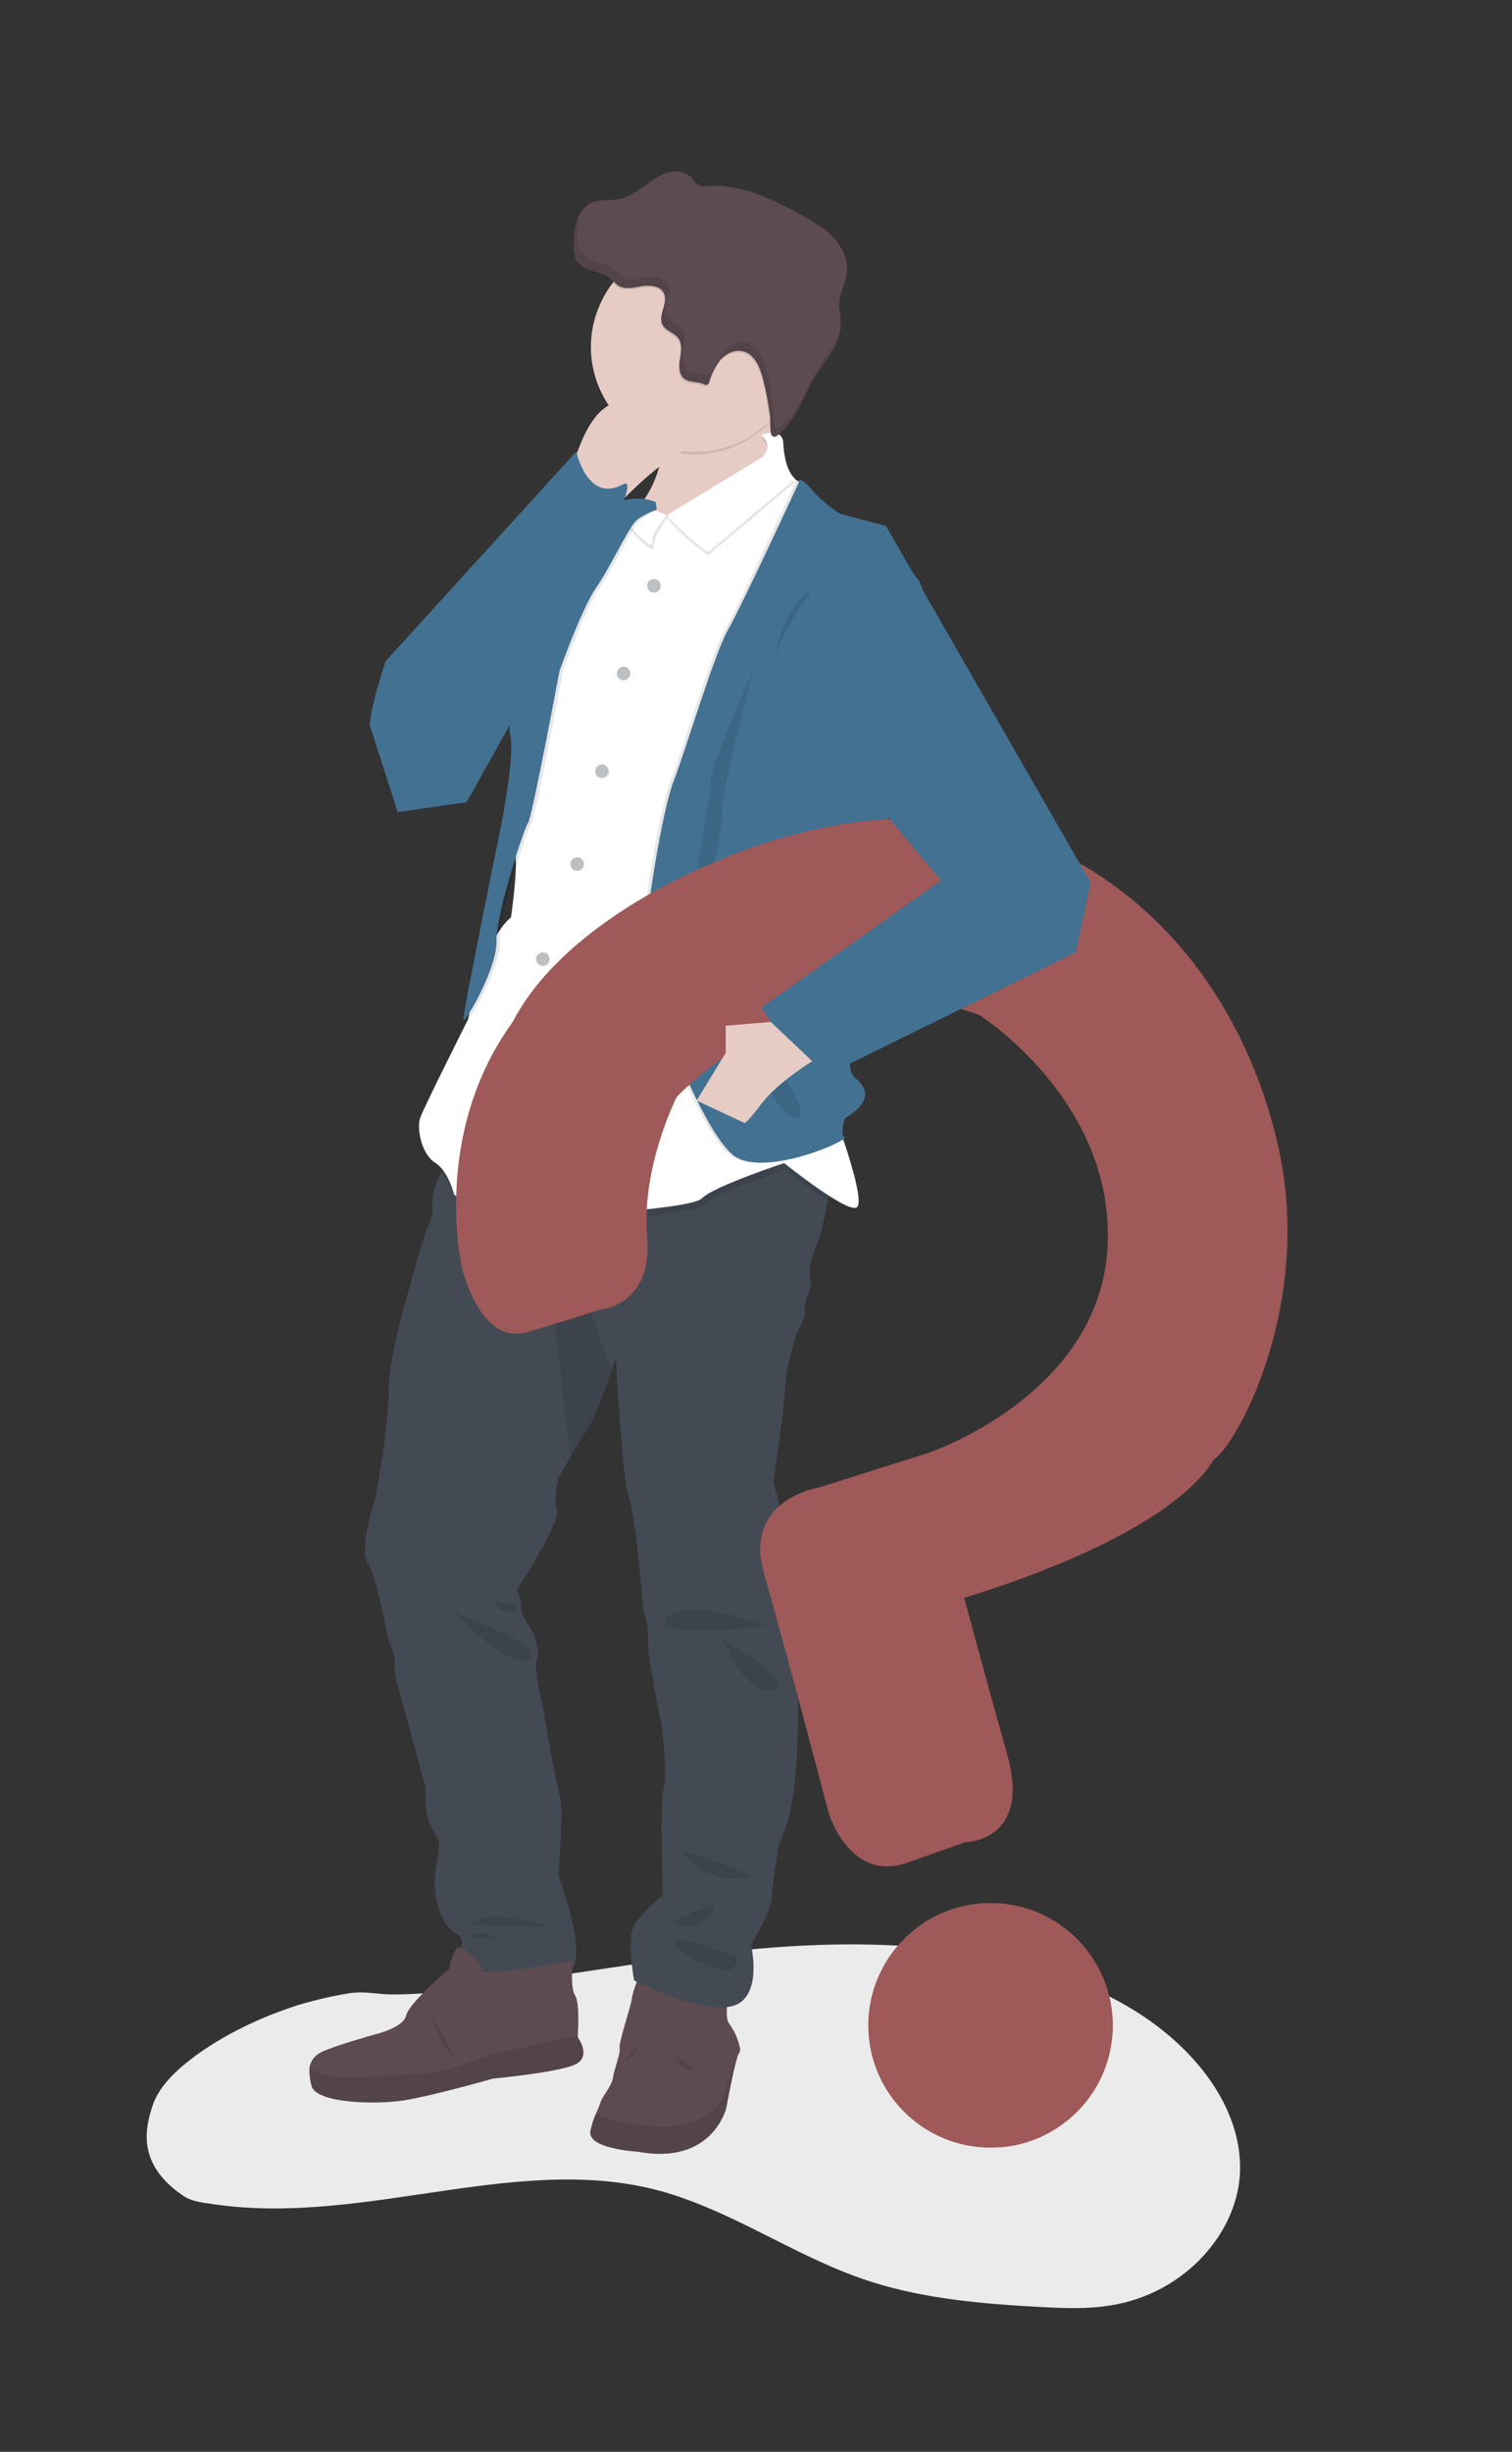
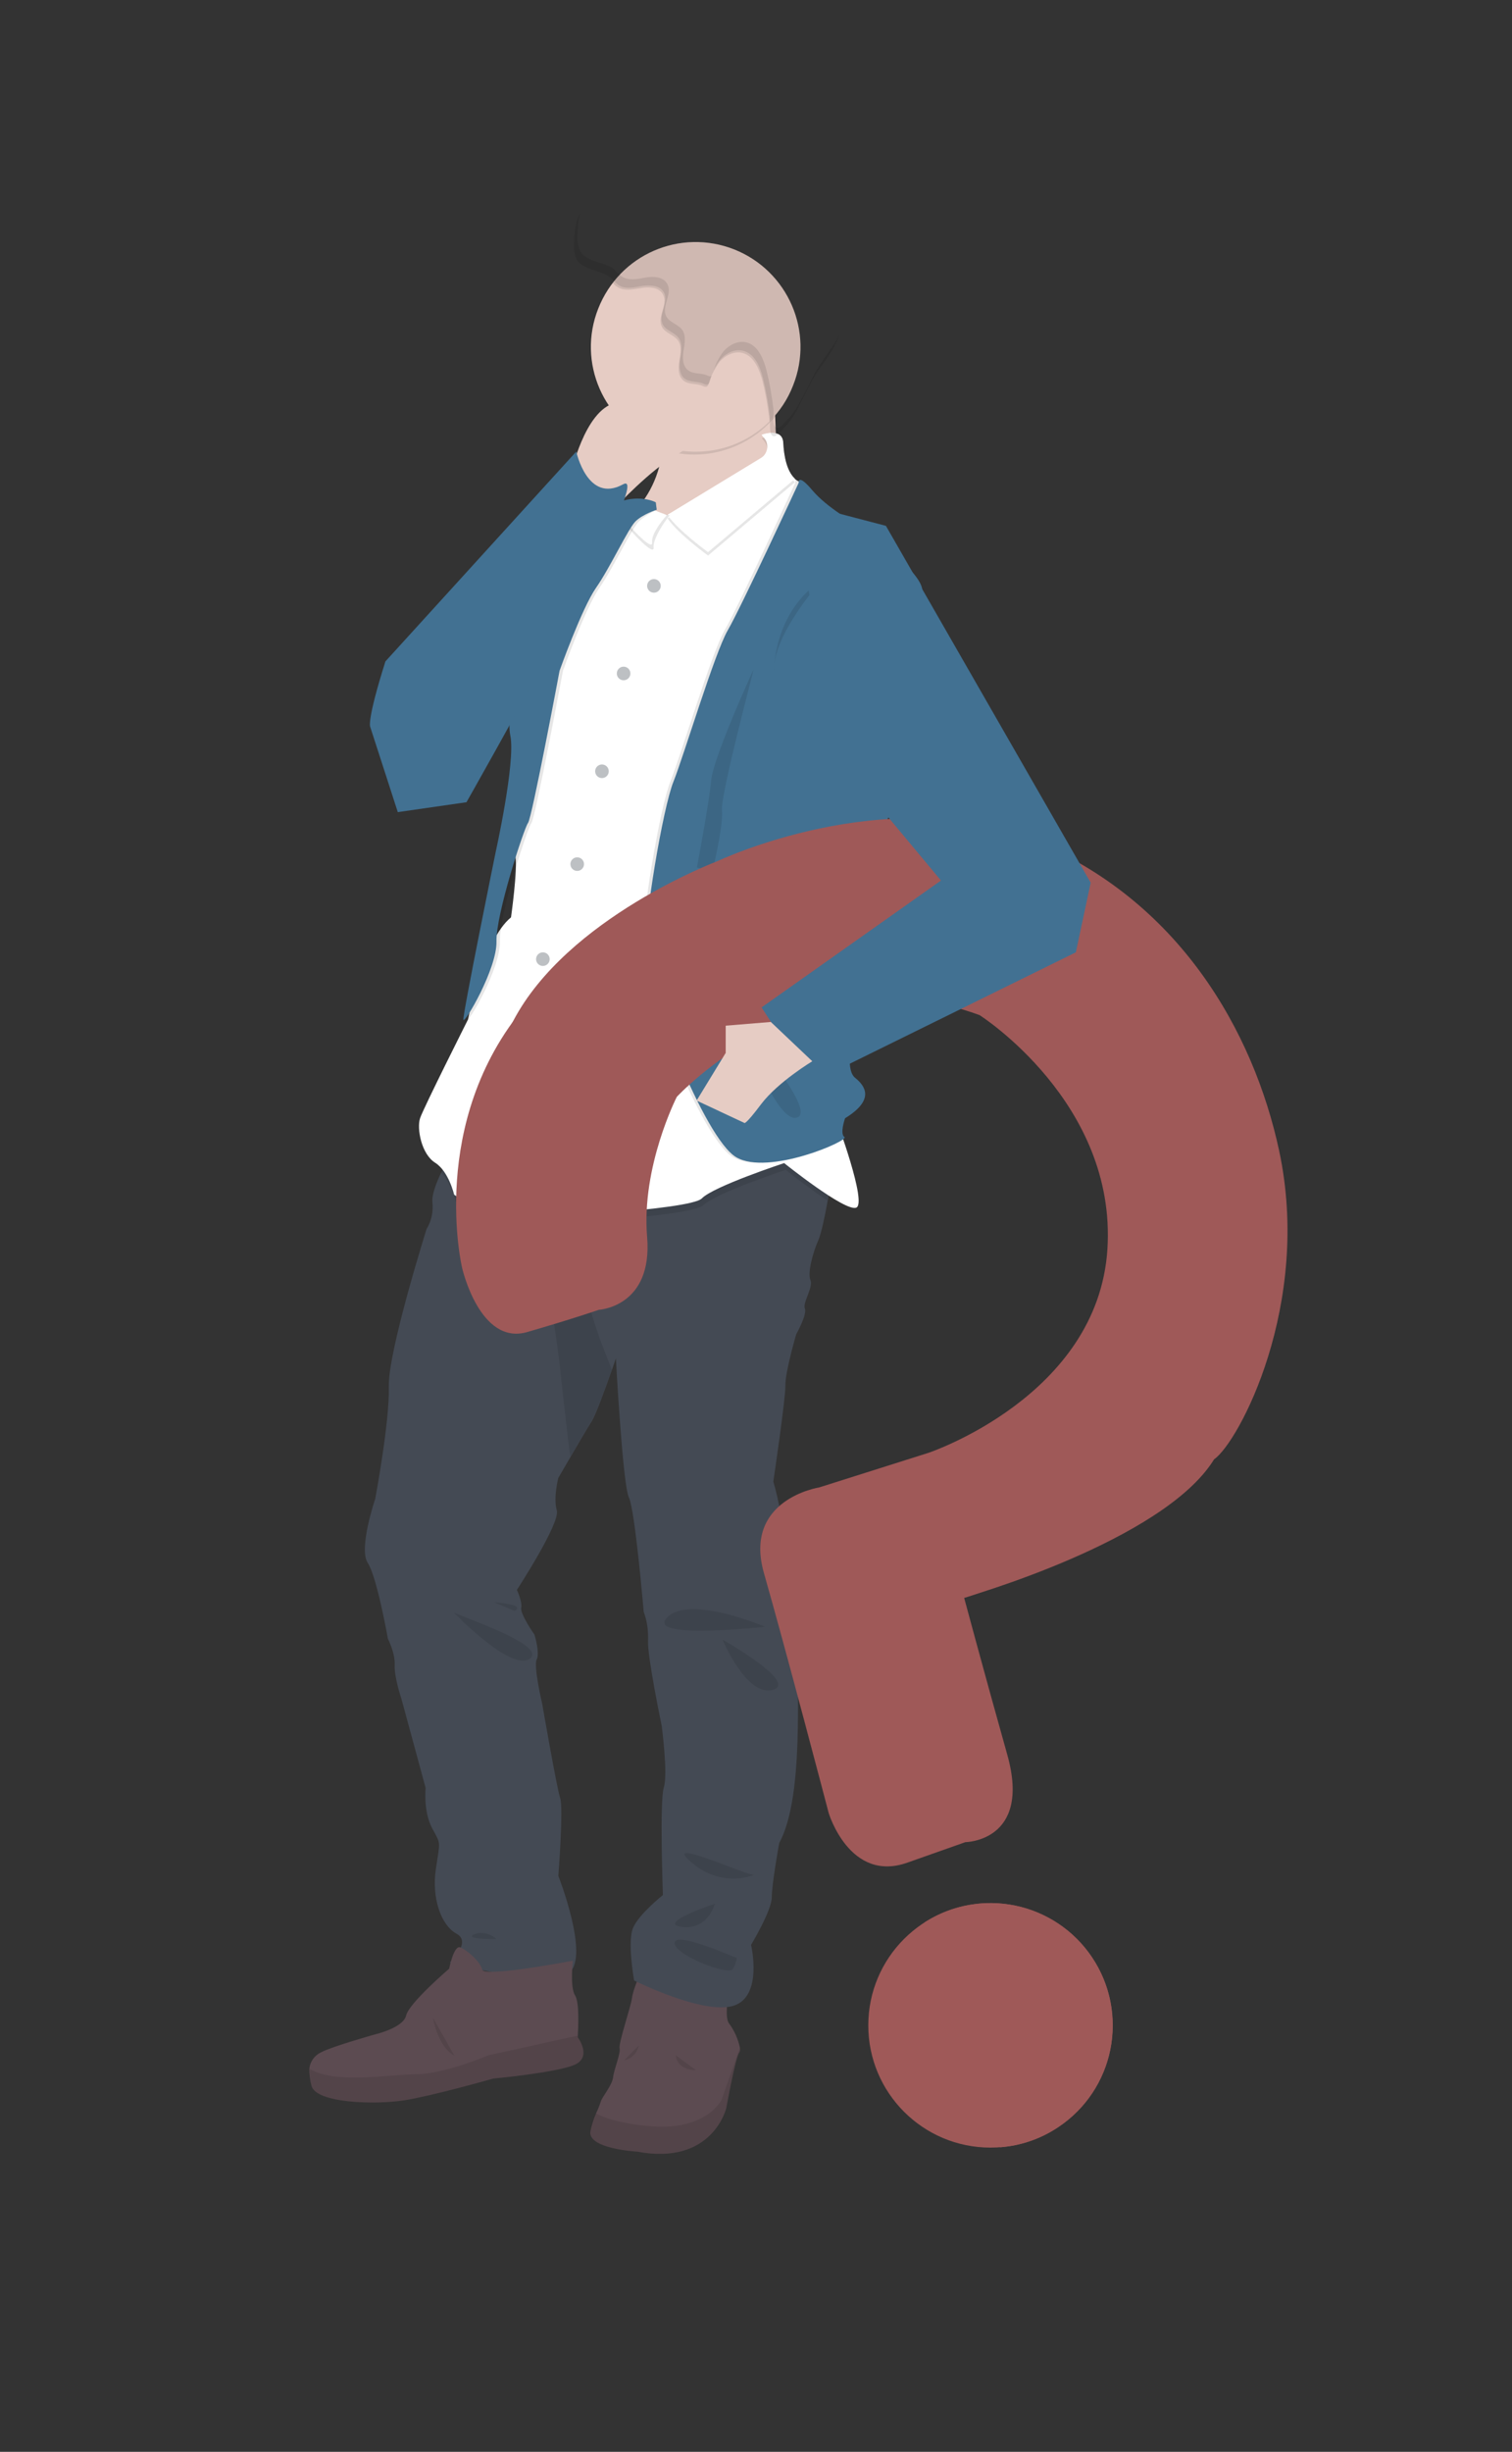
<svg xmlns="http://www.w3.org/2000/svg" version="1.1" id="e1b1e002-d924-4d22-bacb-5c9d93bf569d" x="0px" y="0px" viewBox="0 0 488.8 792.2" style="enable-background:new 0 0 488.8 792.2;" xml:space="preserve">
  <rect x="0" y="0" width="488.8" height="792.2" fill="#333333" stroke="none" />
  <style type="text/css">
	.st0{fill:#EBEBEB;}
	.st1{fill:#5C4B51;}
	.st2{opacity:0.1;enable-background:new    ;}
	.st3{fill:#444A54;}
	.st4{fill:#E6CCC4;}
	.st5{fill:#FFFFFF;}
	.st6{opacity:0.35;fill:#444A54;enable-background:new    ;}
	.st7{opacity:0.1;fill:#444A54;enable-background:new    ;}
	.st8{fill:#427192;}
	.st9{opacity:0.1;}
	.st10{fill:#9F5958;}
</style>
-   <path class="st0" d="M62.8,664.5c-6,4.5-11.6,9.8-13.6,16.2c-2,6.4-5.4,18.4,10.1,28.8c2.9,2,6.8,2.2,10.5,2.8  c49.9,7,100.7-18.3,147.7-3.2c22.7,7.3,41.6,21,64.3,28.2c17.3,5.5,36,7.1,54.6,8.1c7.5,0.4,15.1,0.7,22.5-0.5  c24.5-3.8,41.9-24.2,42-44.3c0.1-20.1-14.6-39-34.5-51.2c-33.5-20.5-78.9-23.5-120.7-19.8c-26.9,2.4-53.3,7.2-79.9,10.8  c-12.9,1.8-26.7,4.2-39.8,4c-4.6-0.1-8.2-1.1-12.9-0.4c-5.7,0.9-11.2,2.2-16.6,3.8C84,651.8,72.5,657.4,62.8,664.5z" />
  <path class="st1" d="M206,695.2c24.4,4.6,28.8-14.1,28.8-14.1s3-16.6,4.2-17.9c0.3-0.5,0.3-1.1,0.2-1.6l0,0  c-0.6-2.8-1.8-5.5-3.5-7.8c-1.5-1.8-0.3-9.3-0.3-9.3l-28.3-7.2c0,0-2.5,5.7-2.8,8.3s-4.4,14.6-4,16.2s-1.8,6.8-2.1,9.4  s-3.7,6.5-4,7.9c-0.4,1.2-0.9,2.5-1.5,3.7c-0.8,1.8-1.4,3.7-1.8,5.6C189.5,694.3,206,695.2,206,695.2z" />
  <path class="st2" d="M206,695.2c24.4,4.6,28.8-14.1,28.8-14.1s3-16.6,4.2-17.9c0.3-0.5,0.3-1.1,0.2-1.6l-5.9,16.8  c0,0-4.8,10.1-22.9,8.6c-10.3-0.9-15.3-2.8-17.8-4.2c-0.8,1.8-1.4,3.7-1.8,5.6C189.5,694.3,206,695.2,206,695.2z" />
  <path class="st2" d="M225,668.9c0,0-6.1,0.1-6.5-4.8L225,668.9z" />
  <path class="st3" d="M118.9,505c3,4.6,6.5,24.5,6.5,24.5s2.4,4.6,2.2,8.5s2.2,11,2.2,11l7.8,28.7c0,0-0.8,7.6,2.1,13  s2.6,3.8,1.2,13.2s1.7,18.2,6.7,20.9s-2.2,9.3-2.2,9.3s31.9,8.6,38.6,3.3s-3.5-31.3-3.5-31.3s1.7-21.9,0.6-25.1s-5.8-30.4-5.8-30.4  s-2.9-12.3-1.8-14.4s-0.7-8-0.7-8s-4.7-6.7-4.3-8.7s-1.4-5.8-1.4-5.8s14.1-21.6,12.9-25.7s0.5-10.5,0.5-10.5s1.8-3.1,3.9-6.7  c2.6-4.5,5.8-9.9,6.9-11.6c1.4-2.2,4.6-11.2,6.5-16.5l1.3-3.8c0,0,2.2,40.8,4.2,44.9s4.8,37,4.8,37c1.1,2.9,1.5,6,1.4,9.2  c-0.3,5.1,4.4,27.5,4.4,27.5s2.1,15.8,0.7,20s-0.3,34.8-0.3,34.8s-7.6,6-9.6,10.5s0.3,17.1,0.3,17.1s22.2,11.1,32,8.2  s5.8-19.7,5.8-19.7s6.7-11.1,6.7-15.4s2.4-17.5,2.4-17.5c8.5-15.5,5.1-53.3,6.5-56.3s-2.9-14.4-6.3-19.5c-3.4-5.1-2.1-19,0-23  s-2.1-18-2.1-18s4-26.9,3.9-31.1s3.5-16.5,3.5-16.5s3.6-6.4,2.8-8.3s2.8-6.9,1.8-9.2s0.8-9,2.6-13c0.9-2.1,2.1-7.7,3-12.8  c0.8-4.8,1.5-9,1.5-9l-22.9-18.4l-57.1-15l-21.5-6.9l-20.9,33c0,0-2.2,3.5-4.1,7.4c-1.6,3.4-3.1,7.3-2.8,9.6c0.3,3-0.3,6-1.9,8.6  c0,0-12.5,39.6-12.2,50.9s-4.4,36.3-4.4,36.3S115.8,500.4,118.9,505z" />
  <path class="st4" d="M195.2,172.2c1,0,66.2-1.1,60.3-8.7c-3.5-4.5-4.6-18.4-4.9-28.9c-0.2-7.4,0-13.2,0-13.2s-41.9-25.8-36.7,8.2  c0.9,5.2,1,10.6,0.3,15.8C211.5,166,195.7,172,195.2,172.2z" />
  <path class="st2" d="M214,129.5c0.9,5.2,1,10.6,0.3,15.8c12,3.8,25,0.6,34-8.2c0.8-0.8,1.6-1.7,2.4-2.6c-0.2-7.4,0-13.2,0-13.2  S208.7,95.6,214,129.5z" />
  <path class="st4" d="M193.4,99.7c-6.9,17.4,1.7,37,19.1,43.9c12.5,4.9,26.7,2,36.2-7.4c3.4-3.3,6-7.3,7.7-11.7  c6.9-17.4-1.7-37-19-43.9C219.9,73.7,200.3,82.2,193.4,99.7C193.4,99.6,193.4,99.6,193.4,99.7z" />
  <path class="st2" d="M142.4,378.8c3.5,3.2,4.9,9.4,4.9,9.4s16.7,11.4,15.5,4.2s8.6-36.3,8.6-36.3l-1.1,39.7c0,0,53.2-2.5,57.1-6.4  S254,378,254,378s7,5.6,13.4,9.8c0.8-4.8,1.5-9,1.5-9L246,360.4l-57.1-15l-21.5-6.9l-20.9,33C146.5,371.4,144.3,374.9,142.4,378.8z" />
  <path class="st5" d="M140.7,375.7c4.4,2.8,6.1,10.3,6.1,10.3s16.6,11.4,15.5,4.2s8.6-36.3,8.6-36.3l-1.1,39.7c0,0,53.3-2.5,57.1-6.4  s26.6-11.4,26.6-11.4s19.7,15.8,23.3,14.4s-6.4-28.3-6.4-28.3l-10.3-157.6c0,0,2.8-46.9-1.4-48.5c-0.6-0.3-1.2-0.6-1.8-1.1  c-2.7-2.5-3.6-7.5-3.8-11.7c-0.3-5-6.9-2.5-6.9-2.5l3.9,5l-34.4,20.9l-0.3,0.2c-1.3-0.7-2.7-1.3-4.1-1.9c-3-1.2-7.1-2.3-9.7-1.2  c-1.5,0.7-2.7,1.9-3.6,3.3c-2,2.9-3.5,6.1-4.7,9.5l-12.5,21.1c0,0-6.4,28-6.4,29.1s-1.9,26.6-4.2,29.4c-2.3,2.8-4.4,16.6-3.6,20.8  c0.8,4.2-1.4,19.7-1.4,19.7c-9.2,7.5-13.9,33-13.9,33s-14.4,28.6-15.5,31.9S136.2,372.9,140.7,375.7z" />
  <path class="st2" d="M215.8,167.5c3.4,5,13.1,12,13.1,12l28.1-23.7c-2.7-2.5-3.6-7.5-3.8-11.7c-0.3-5-6.9-2.5-6.9-2.5l0.8,1  c1.5,1.9,1.2,4.8-0.8,6.3c-0.1,0.1-0.3,0.2-0.4,0.3L215.8,167.5z" />
  <path class="st5" d="M215.8,166.4c3.4,5,13.1,12,13.1,12l28.1-23.7c-2.7-2.5-3.6-7.5-3.8-11.7c-0.3-5-6.9-2.5-6.9-2.5l0.8,1  c1.5,1.9,1.2,4.8-0.8,6.3c-0.1,0.1-0.3,0.2-0.4,0.3L215.8,166.4z" />
  <path class="st2" d="M202.8,170.1c3.6,4.4,8.8,9.3,8.5,6.8s3.1-7.9,5.2-10.4c-3.3-1-6.8-1-10.1,0.3  C205,167.6,203.8,168.7,202.8,170.1z" />
  <path class="st5" d="M202.3,168.5c3.6,4.3,8.8,9.3,8.5,6.8s2.7-6.5,4.8-8.9c-3-1.2-7.1-2.3-9.7-1.2  C204.4,165.9,203.2,167.1,202.3,168.5z" />
  <circle class="st6" cx="211.4" cy="189.3" r="2.2" />
  <circle class="st6" cx="194.6" cy="249.2" r="2.2" />
  <circle class="st6" cx="175.5" cy="309.9" r="2.2" />
  <circle class="st7" cx="175" cy="375.9" r="2.2" />
  <circle class="st6" cx="201.6" cy="217.6" r="2.2" />
  <circle class="st6" cx="186.6" cy="279.2" r="2.2" />
  <circle class="st7" cx="172" cy="339.6" r="2.2" />
  <circle class="st7" cx="175.3" cy="383.3" r="2.2" />
  <path class="st2" d="M257.1,156c0,0-0.4-3.3,4.4,2.4c4.8,5.7,13.9,10.7,13.9,10.7s20.5,14.4,21.6,21.1s7.8,35.5,4.2,45.1  S270.9,291,270.9,291s7,8.3,5.4,18.1s-3.7,23.3-2.8,26.3s-1.1,10.4,2,12.9s6.5,7-3.3,13c0,0-1.8,5-0.2,6.1s-24.6,12.6-35,6.5  s-29-54.9-29.4-65.8s5.7-47,9.1-55.5c3.4-8.5,13.3-41.6,17.6-49S257.1,156,257.1,156z" />
  <path class="st8" d="M258.2,156c0,0-0.4-3.3,4.4,2.4c4.8,5.7,13.9,10.7,13.9,10.7s20.5,14.4,21.6,21.1s7.8,35.5,4.2,45.1  S271.9,291,271.9,291s7,8.3,5.4,18.1s-3.7,23.3-2.8,26.3s-1.1,10.4,2,12.9s6.5,7-3.3,13c0,0-1.8,5-0.2,6.1s-24.6,12.6-35,6.5  s-29-54.9-29.4-65.8s5.7-47,9.1-55.5c3.4-8.5,13.3-41.6,17.6-49S258.2,156,258.2,156z" />
  <path class="st2" d="M265.6,187.5c0,0-15.9,17.6-15.3,29.2C250.2,216.7,250,197.8,265.6,187.5z" />
  <path class="st2" d="M243.6,216.3c0,0.6-10.7,40.5-10.2,45.5s-3.1,19.8-3.1,19.8l-5-1.3c0,0,3.9-20.5,4.6-28.1  C230.6,244.6,243.6,216.3,243.6,216.3z" />
  <path class="st2" d="M239.3,330.2c0.4,0.6,25.3,28.9,18.3,30.9C250.6,363.1,239.3,330.2,239.3,330.2z" />
  <path class="st2" d="M259.8,323c0.5,0.4,10,20.3,11.1,15s-8.1,14.6-9.6-0.2L259.8,323z" />
  <path class="st2" d="M211.9,162.3c0,0-10.3-6.3-23.3,9.8c0,0-9.4,5.4-12.2,6.7s-5.9,35.7-5.9,35.7s-6.1,14.8-4.4,23.3  s-4.8,37.7-4.8,37.7s-10.7,52.5-10.4,54s10.9-16.5,10.7-25.3s8.9-36.6,10.2-38.3c1.3-1.7,10.2-49.2,10.2-49.2s7.2-20.2,11.8-26.8  s10.4-19.2,12.8-21.5c1.7-1.5,3.7-2.7,5.7-3.7L211.9,162.3z" />
  <path class="st8" d="M212,162.3c0,0-11.6-6.3-24.5,9.8c0,0-9.4,5.4-12.2,6.7s-5.9,35.7-5.9,35.7s-6.1,14.8-4.4,23.3  s-4.8,37.7-4.8,37.7s-10.7,52.5-10.4,54s10.9-16.5,10.7-25.3s8.9-36.6,10.2-38.3c1.3-1.7,10.2-49.2,10.2-49.2s7.2-20.2,11.8-26.8  s10.4-19.2,12.8-21.5s6.8-3.7,6.8-3.7L212,162.3z" />
  <path class="st2" d="M176.6,417c3.3,7,6,42.4,7.8,53.6c2.6-4.5,5.8-9.9,6.9-11.6c1.4-2.2,4.6-11.2,6.5-16.5  c-2.1-5.1-7.9-19.6-7.9-25c0-6.5-10.5-14.7-10.5-14.7S172.7,408.7,176.6,417z" />
  <path class="st2" d="M247.3,525.6c0,0-24.4-10.4-31.6-3C208.5,530,247.3,525.6,247.3,525.6z" />
  <path class="st2" d="M233.6,529.8c0,0,24.7,13.9,16.2,16.2C241.3,548.3,233.6,529.8,233.6,529.8z" />
-   <path class="st2" d="M159.8,517.7c0,0,10.5,0.7,6.5,2.8S159.8,517.7,159.8,517.7z" />
+   <path class="st2" d="M159.8,517.7c0,0,10.5,0.7,6.5,2.8z" />
  <path class="st2" d="M146.6,520.9c0.1,0.7,30.7,10.5,24.7,15C165.3,540.4,146.6,520.9,146.6,520.9z" />
  <path class="st2" d="M243.7,605.8c-4.6-0.7-30.1-12.5-20.1-4S243.7,605.8,243.7,605.8z" />
  <path class="st2" d="M231.1,615.1c0,0-2.2,8.6-10.7,7.5S231.1,615.1,231.1,615.1z" />
  <path class="st2" d="M238.2,632.6c-1.5-0.4-19.7-8.7-20.1-4.9s17.3,10.7,18.7,8.6C237.6,635.2,238,633.9,238.2,632.6z" />
-   <path class="st2" d="M179.3,622.6c-2.2-0.1-23-6.8-27.2-0.8L179.3,622.6z" />
  <path class="st2" d="M160.5,626.5c0,0-3.6-3.2-7.2-1.5S160.5,626.5,160.5,626.5z" />
  <path class="st2" d="M206.5,660.9c-0.5,2.4-2.3,4.3-4.7,4.8L206.5,660.9z" />
  <path class="st1" d="M100.7,673.9c1.4,5.7,20.8,6.2,30.1,4.7s28.6-7,28.6-7s20.2-1.9,26.2-4.4s1.2-8.9,1.2-8.9s0-0.2,0-0.6  c0.1-2.3,0.6-10.7-0.9-13c-1.7-2.6-0.7-11.2-0.7-11.2s-28.7,5.5-29.3,2.9s-5-6.4-7.1-7.2s-3.6,6.9-3.6,6.9s-13,11.1-13.9,15.1  s-10,6.1-10,6.1s-13.9,3.9-17.5,5.8c-2.1,1-3.6,3-3.8,5.4C100,670.3,100.2,672.1,100.7,673.9z" />
  <path class="st2" d="M100.7,673.9c1.4,5.7,20.8,6.2,30.1,4.7s28.6-7,28.6-7s20.2-1.9,26.2-4.4s1.2-8.9,1.2-8.9s0-0.2,0-0.6l-29,6.4  c0,0-14.3,6.1-23.4,6.1c-8,0-25.9,3.3-34.2-1.7C100,670.3,100.2,672.1,100.7,673.9z" />
  <path class="st2" d="M140,652c0,0,1.4,9.2,6.9,12.2L140,652z" />
  <path class="st2" d="M198.1,91.4c0.4,0.5,0.8,0.9,1.3,1.2c2.2,1.6,5.2,0.9,7.8,0.5c2.7-0.5,6-0.3,7.2,2.2c1.6,3.2-2.1,7.2-0.4,10.3  c1,2,3.7,2.5,5.1,4.3s0.9,4.4,0.5,6.7s-0.4,5,1.4,6.4c1.8,1.4,4.2,0.8,6.2,1.7c0.4,0.2,0.9,0.4,1.3,0.2c0.3-0.2,0.5-0.5,0.6-0.9  c0.7-2.6,2-5,3.6-7.2c1.8-2,4.6-3.4,7.2-2.8c3.8,0.9,5.6,5.3,6.6,9.1c1,4,1.7,8.1,2.2,12.2c0,0.3,0,0.5,0,0.8  c3.4-3.3,6-7.3,7.7-11.7c6.9-17.4-1.7-37-19.1-43.9C223.3,75,207.3,79.5,198.1,91.4L198.1,91.4z" />
-   <path class="st1" d="M246.7,122.6c-1-3.8-2.7-8.2-6.6-9.1c-2.6-0.6-5.4,0.8-7.2,2.8c-1.6,2.1-2.9,4.6-3.6,7.2  c-0.1,0.3-0.3,0.6-0.6,0.8c-0.4,0.2-0.9,0-1.3-0.2c-2-0.9-4.5-0.4-6.2-1.7c-1.7-1.3-1.8-4.2-1.4-6.4s0.8-4.9-0.5-6.7  c-1.4-1.8-4-2.3-5.1-4.3c-1.7-3.1,2-7.1,0.4-10.3c-1.2-2.4-4.5-2.6-7.2-2.2c-2.7,0.5-5.7,1.2-7.8-0.4c-0.7-0.5-1.3-1.3-2-1.9  c-3.3-3-9.2-2.4-11.3-6.3c-0.7-1.6-1-3.3-0.8-5.1c0-2.4,0.3-4.9,0.9-7.3c0.6-2.4,2.2-4.4,4.3-5.7c3-1.6,6.7-0.8,10-1.6  c2.8-0.6,5.2-2.4,7.6-4.1s4.7-3.5,7.5-4.3s6.1-0.4,8,1.8c0.6,0.8,1.2,1.5,2,2.2c1,0.4,2,0.5,3.1,0.3c10.6-0.7,20.7,4.2,30.1,9.3  c3.7,2.1,7.5,4.2,10.4,7.3s4.9,7.3,4.4,11.5c-0.4,3.3-2.3,6.4-2.5,9.8c-0.1,2.3,0.5,4.5,0.5,6.9c0,6.3-4.9,11.2-8.2,16.6  c-3.6,5.8-5.7,12.8-10.7,17.7c-1,1-2.4,2.8-3.4,1.5c-0.7-0.9-0.4-4.6-0.5-5.9C248.5,130.8,247.7,126.6,246.7,122.6z" />
  <g class="st9">
    <path d="M234,113.4c1.8-2,4.6-3.4,7.2-2.8c3.8,0.9,5.6,5.2,6.6,9.1c1,4,1.7,8.1,2.2,12.2c0.2,1.3-0.2,4.9,0.5,5.9   c1,1.3,2.4-0.5,3.4-1.5c5-4.9,7.1-11.9,10.7-17.7c2.1-3.4,4.9-6.7,6.6-10.2c-1.4,4.6-5,8.7-7.7,12.9c-3.6,5.8-5.7,12.8-10.7,17.7   c-1,1-2.4,2.8-3.4,1.5c-0.7-0.9-0.4-4.6-0.5-5.9c-0.5-4.1-1.2-8.2-2.2-12.2c-0.9-3.8-2.7-8.2-6.6-9.1c-2.6-0.6-5.4,0.8-7.2,2.8   c-0.9,1.1-1.7,2.3-2.2,3.6C231.4,117.5,232.5,115.3,234,113.4z" />
    <path d="M186.7,75.9c-0.2,1.7,0.1,3.5,0.8,5.1c2.1,3.9,8,3.3,11.3,6.3c0.6,0.7,1.3,1.3,2,1.9c2.2,1.6,5.2,1,7.8,0.5   c2.7-0.5,6-0.3,7.2,2.2c1.6,3.2-2.1,7.2-0.4,10.3c1,2,3.7,2.5,5.1,4.3c1.3,1.8,0.9,4.4,0.5,6.7c-0.4,2.2-0.4,5,1.4,6.4   c1.8,1.4,4.2,0.8,6.2,1.7c0.4,0.2,0.9,0.4,1.3,0.2c0.1,0,0.2-0.1,0.2-0.2c-0.3,0.7-0.5,1.4-0.7,2.1c-0.1,0.3-0.3,0.6-0.6,0.8   c-0.4,0.2-0.9,0-1.3-0.2c-2-0.9-4.5-0.4-6.2-1.7s-1.8-4.2-1.4-6.4c0.4-2.3,0.8-4.9-0.5-6.7c-1.4-1.9-4-2.3-5.1-4.3   c-1.7-3.1,2-7.1,0.4-10.3c-1.2-2.4-4.5-2.6-7.2-2.2c-2.7,0.5-5.7,1.2-7.8-0.5c-0.7-0.5-1.3-1.3-2-1.9c-3.2-3-9.2-2.4-11.3-6.3   c-0.7-1.6-1-3.3-0.8-5.1c0-2.4,0.3-4.9,0.9-7.3c0.2-0.8,0.6-1.6,1-2.3C186.9,71.3,186.7,73.6,186.7,75.9z" />
  </g>
  <path class="st4" d="M198.9,164c0,0,11.1-12.1,20.4-17.4c13.1-7.4-10.5-18.9-20.5-16.4c-9.9,2.5-14.3,23.2-14.3,23.2L198.9,164z" />
  <path class="st8" d="M186.3,145.9c0,0,3.6,16.9,15.1,10.6c11.5-6.4-50.6,102.7-50.6,102.7l-22.2,3.2l-8.9-27.5c0,0-1.3-1.6,4.9-21.2  L186.3,145.9z" />
  <g>
    <path class="st10" d="M392.5,471.5c7.9-5.4,31.7-50,21-99.8c-8.3-38.5-32.4-81-79.9-100.3c-47.2-19.1-101.8,6.9-101.8,6.9   s-48.4,18.2-65.9,51.6c-12,22.8,44,7.3,44,7.3l86.5-23.7l48.6,27.1l26.1,37.9l-9.6,62.5l-52.6,52.3l2.8,22.9   C311.6,516.2,376.1,498.1,392.5,471.5z" />
    <path class="st10" d="M218.8,354.4c0,0,43.1-46.8,97.9-26.4c0,0,44.4,28.2,41.3,75.7c-3.1,47.4-57.8,65.7-57.8,65.7l-35.4,11.2   c0,0-24.7,3.8-17.8,27.8s20.9,77.4,20.9,77.4s6.8,22.7,25.5,16c18.7-6.6,18.7-6.6,18.7-6.6s21.3-0.2,13.6-28   c-7.8-27.8-14-50.9-14-50.9s3.6-1.1,9-3.1c16.4-6.1,43.1-29.1,51.7-42.9c11.8-19.1,37.6-55.3,5.6-123.2s-106.5-62.4-106.5-62.4   s-68.4,0.8-101.6,40.2c-31.8,37.7-20.5,84.8-20.5,84.8s5.7,25.1,21,20.7c15.2-4.4,23.2-7.2,23.2-7.2s17.5-0.9,15.6-23.6   S218.8,354.4,218.8,354.4z" />
    <circle class="st10" cx="320.2" cy="654.4" r="39.5" />
    <path class="st10" d="M323.7,693.5c18.2-12.1,23.1-36.6,11-54.8c-8.2-12.3-22.1-18.5-35.9-17.5c18.1-11.7,42.3-6.7,54.3,11.3   c12.1,18.2,7.2,42.7-11,54.8c-5.8,3.9-12.3,6-18.8,6.5C323.3,693.7,323.5,693.6,323.7,693.5z" />
  </g>
  <polygon class="st8" points="255.8,161.9 272.1,246 304.2,284.5 246.2,325.5 249.3,330.3 261.9,350 347.8,307.7 352.6,285.2   286.4,169.9 " />
  <path class="st4" d="M234.6,331.4v8.8l-9.4,15.4l15.4,7.2c0,0,0.1,1.1,5.5-6.1c5.5-7.2,16.5-13.8,16.5-13.8l-13.4-12.7L234.6,331.4z  " />
</svg>